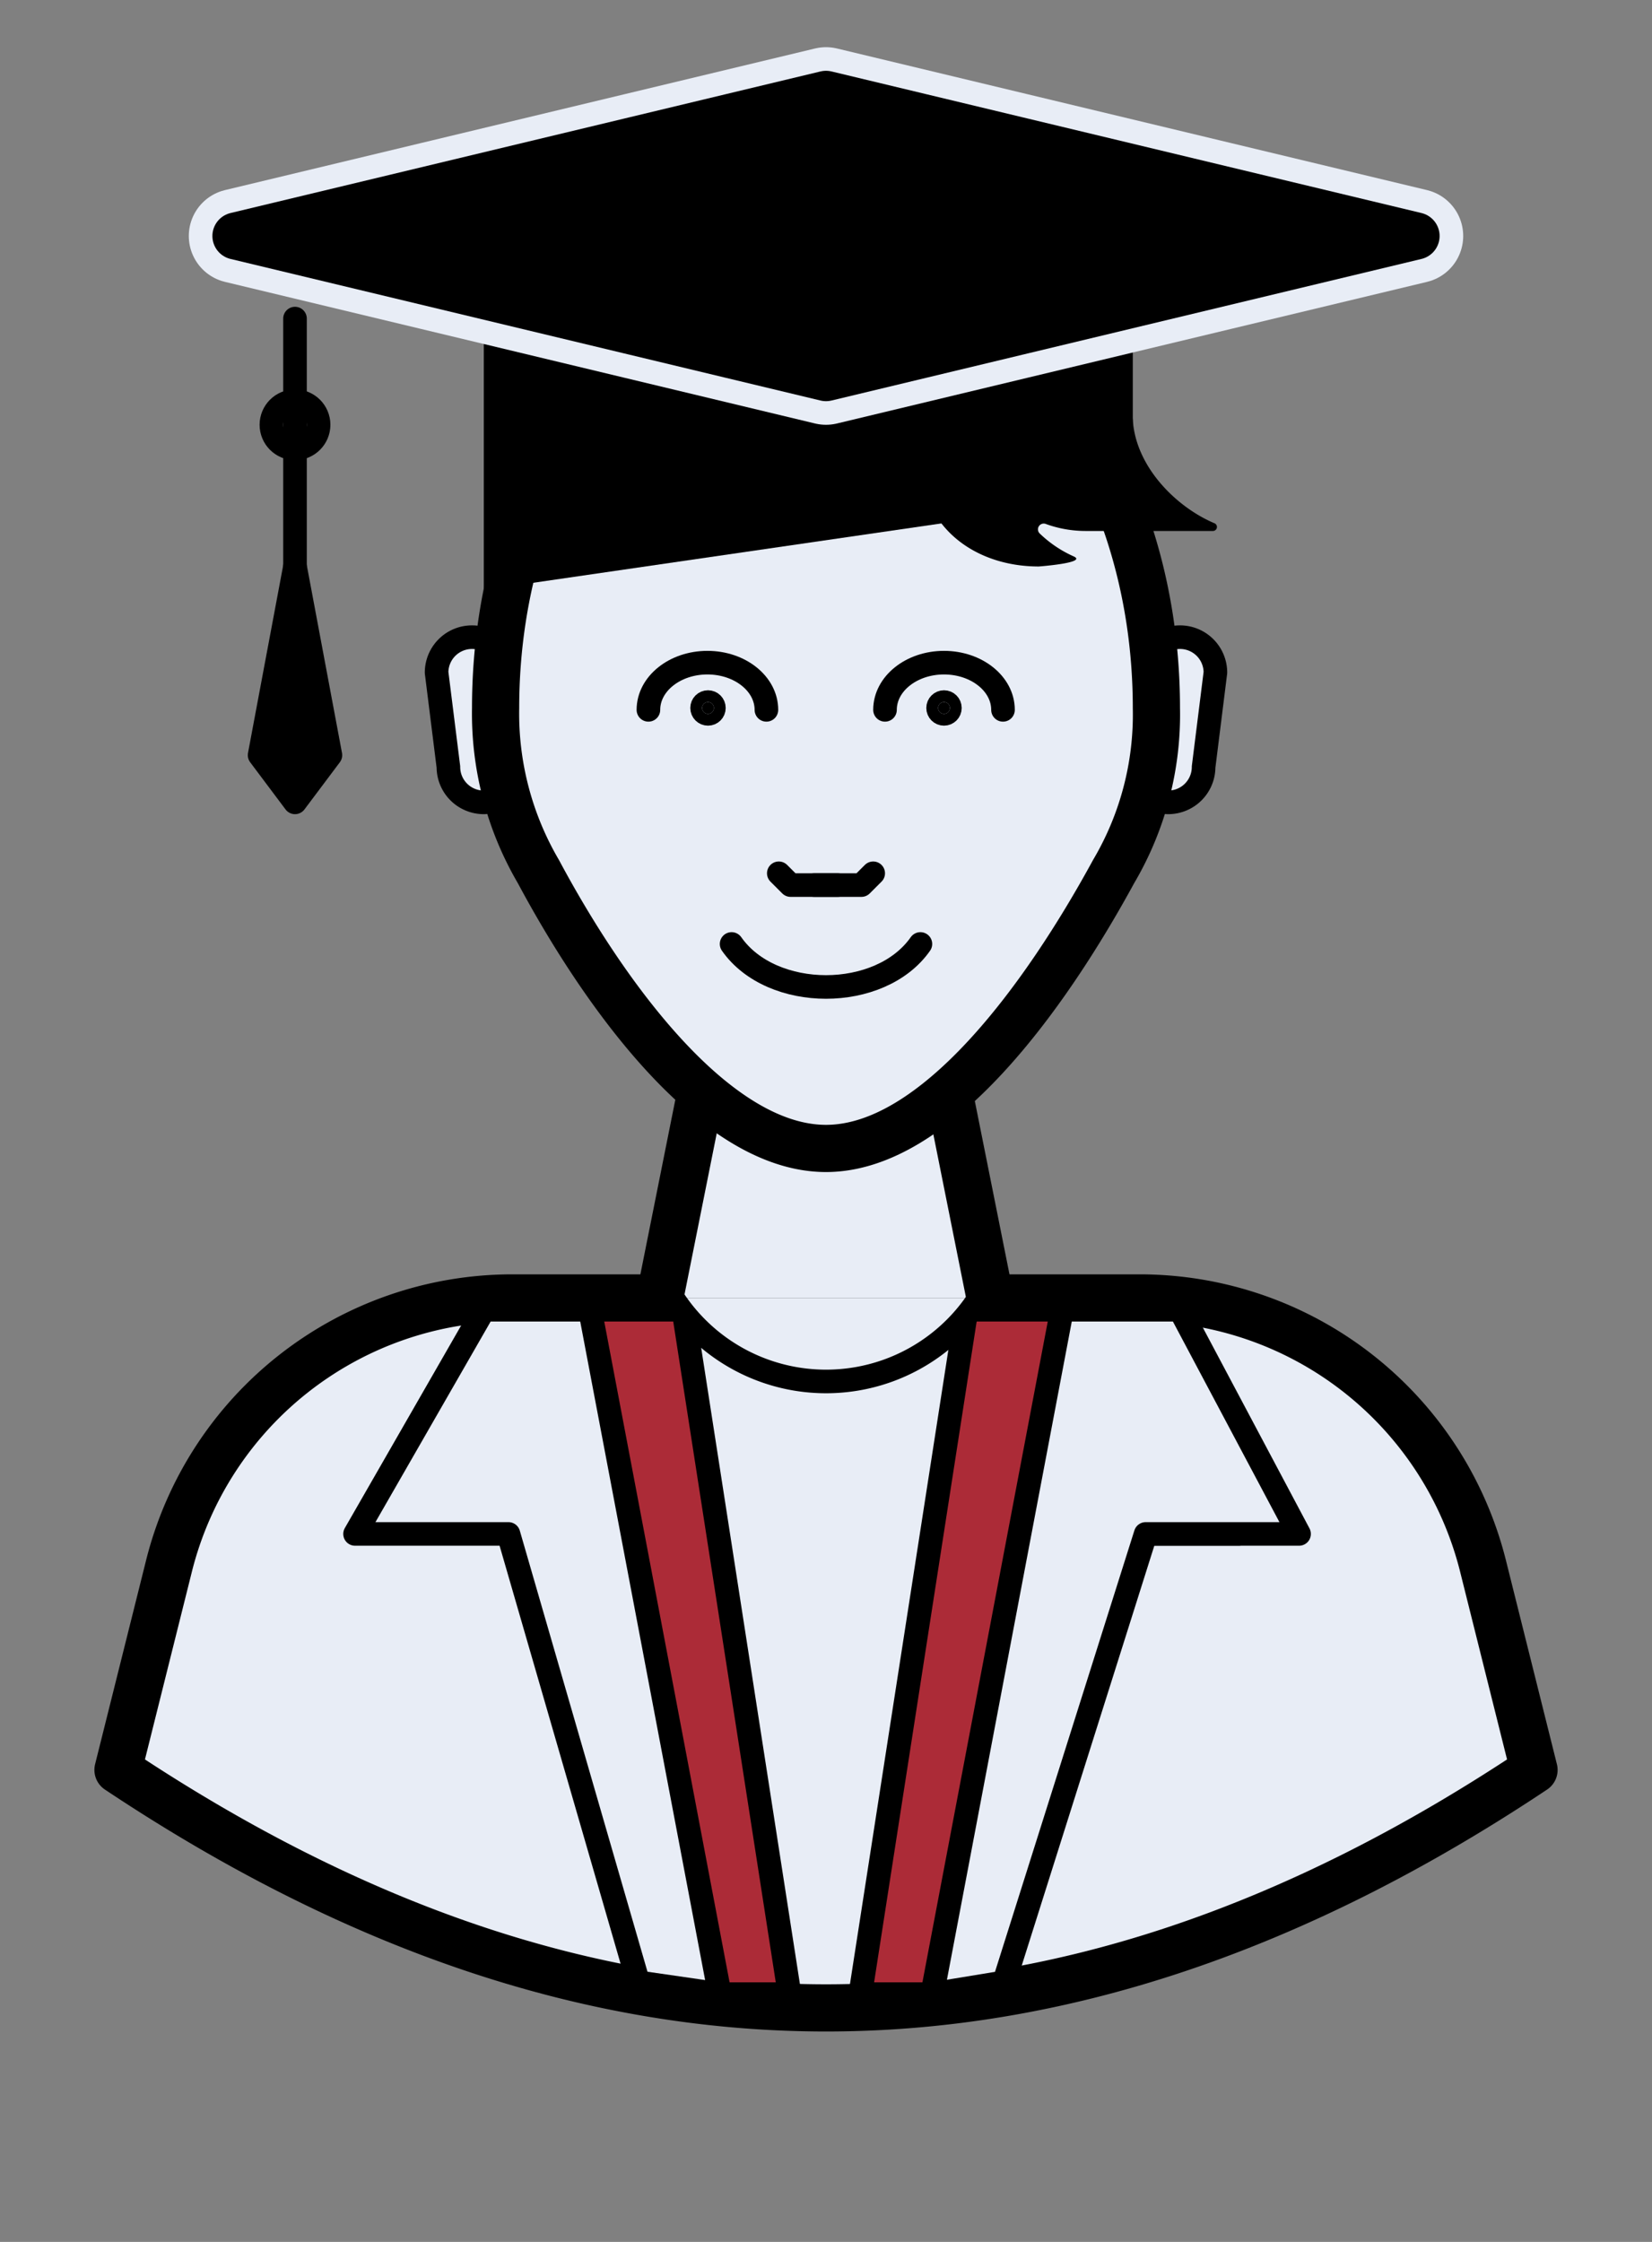
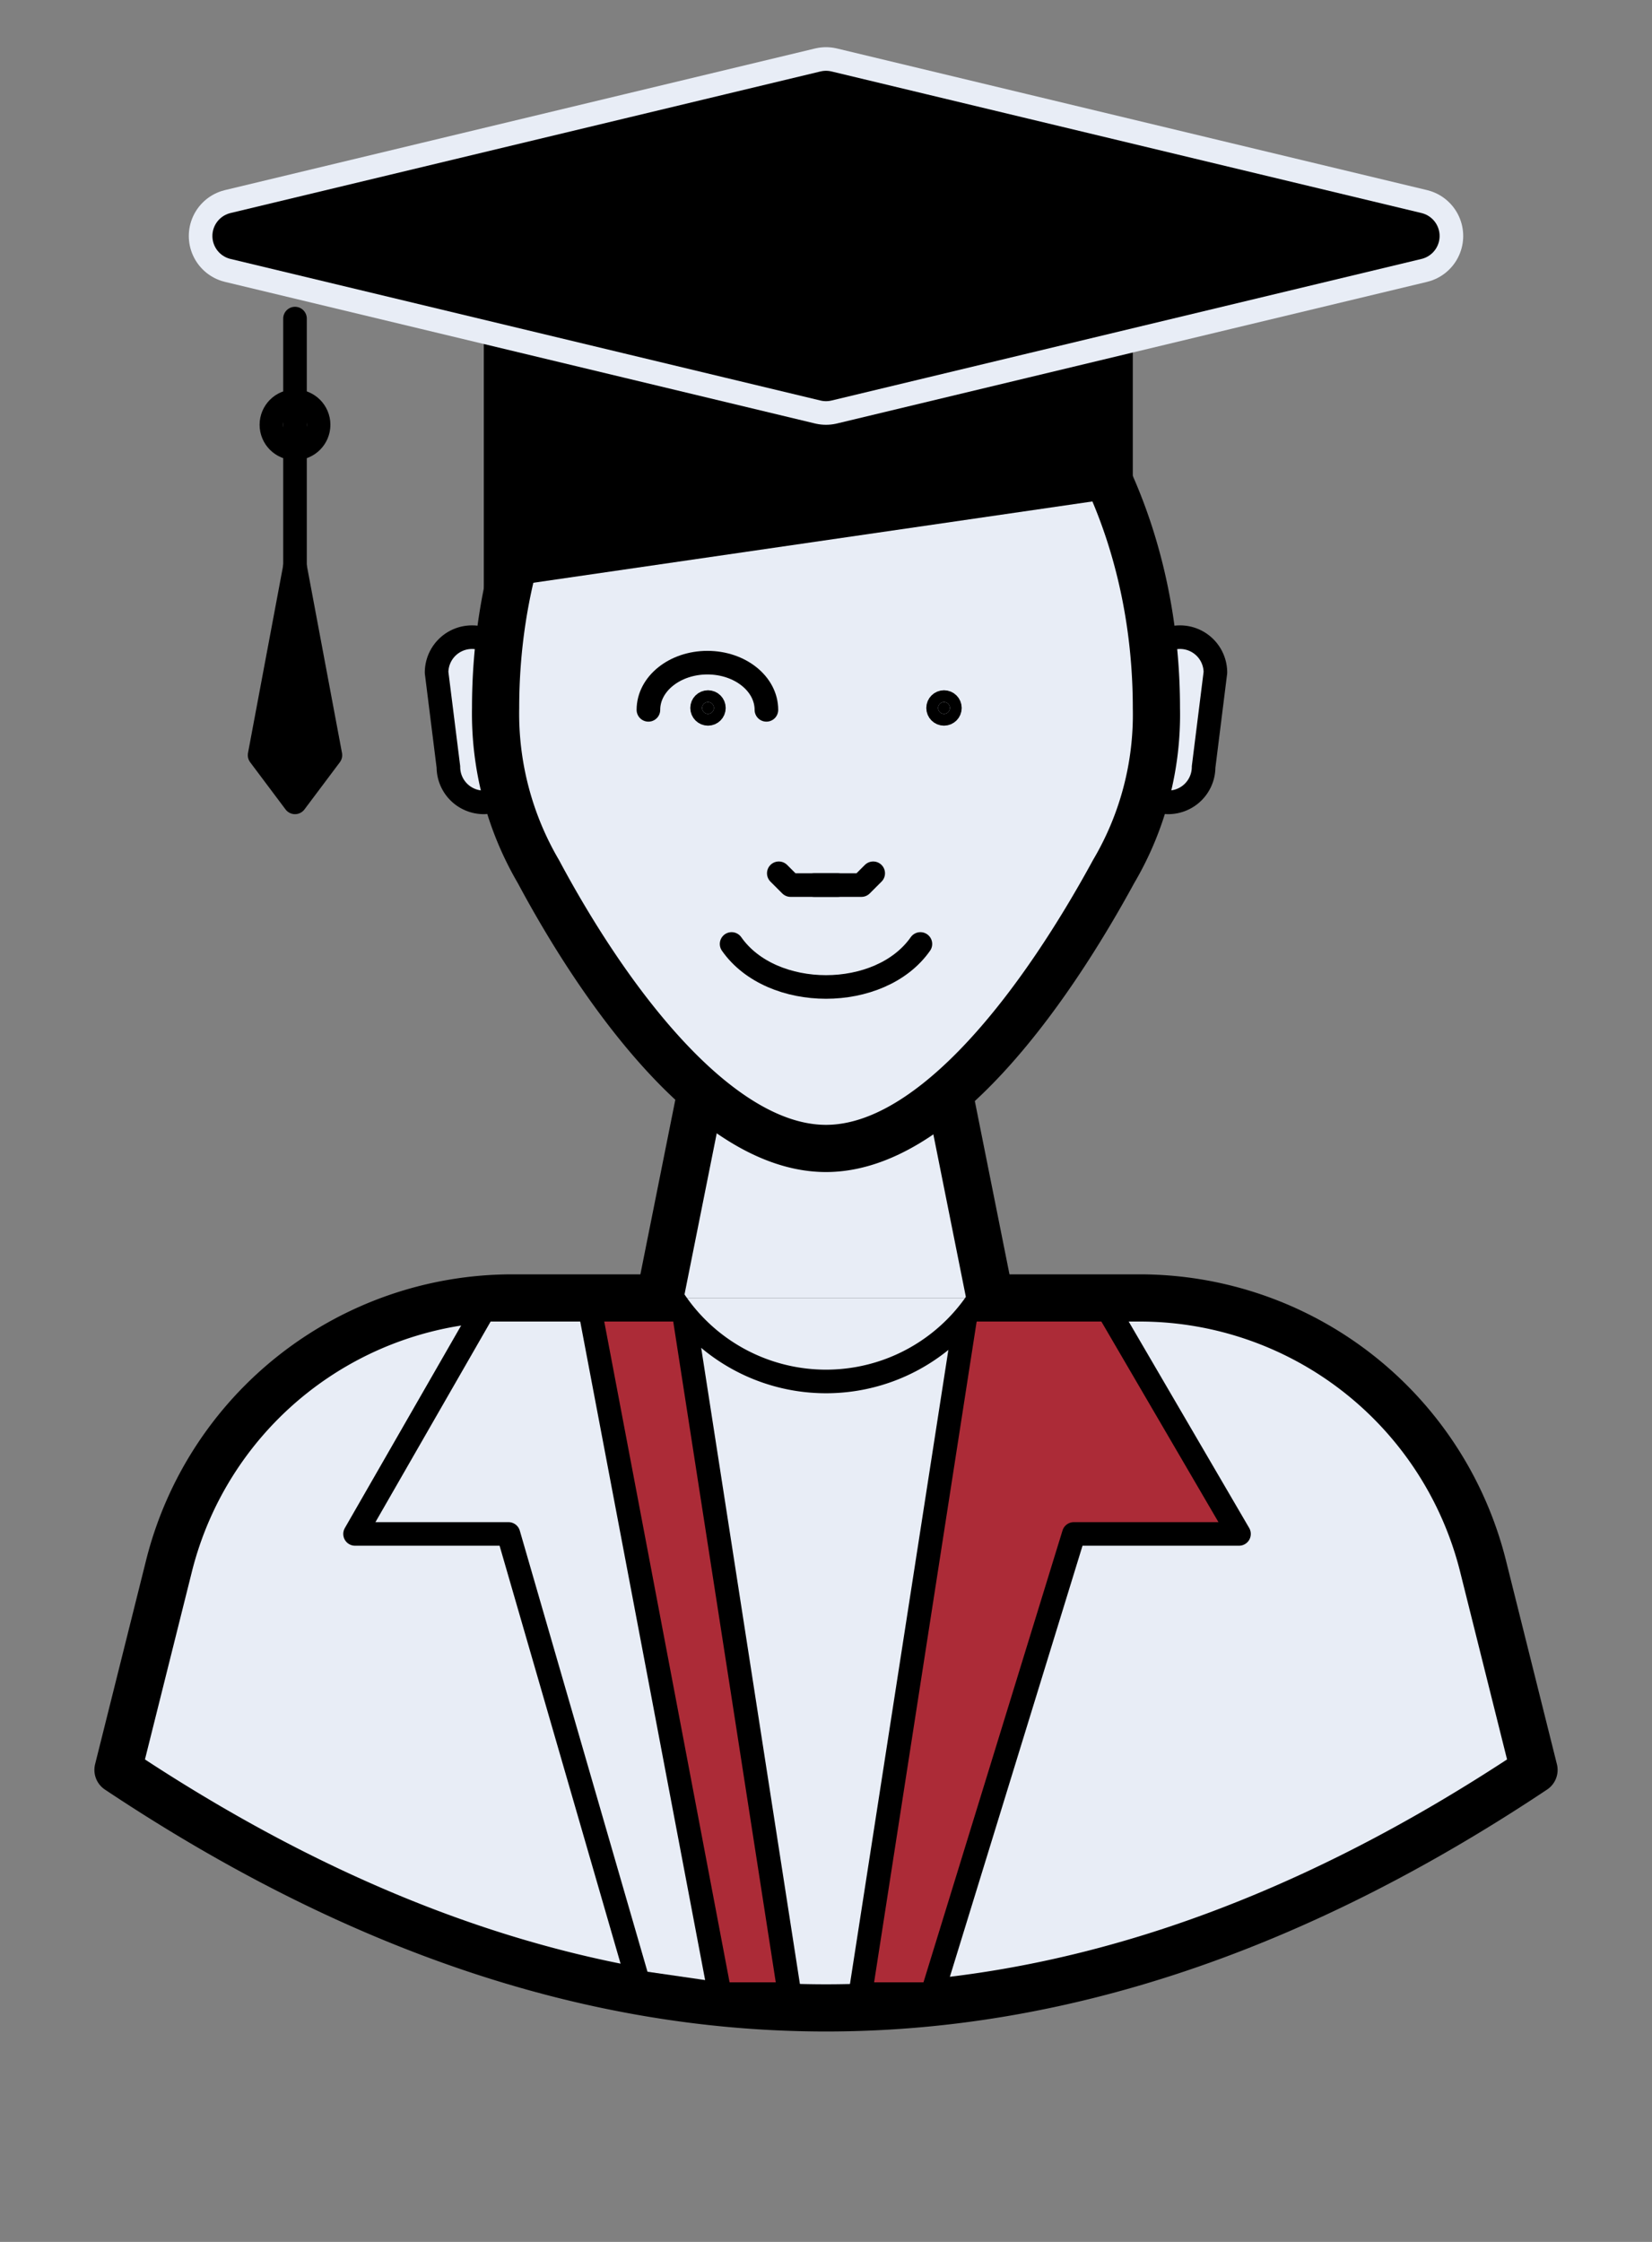
<svg xmlns="http://www.w3.org/2000/svg" id="Lege_1" data-name="Lege 1" width="140" height="190" viewBox="0 0 140 190">
  <rect x="0" y="0" width="140" height="190" fill="#808080" stroke="none" />
  <defs>
    <style>
            .cls-1,.cls-3,.cls-4,.cls-5{fill:#e8edf6;}.cls-1,.cls-10,.cls-11,.cls-2,.cls-3,.cls-4,.cls-5,.cls-6,.cls-7{stroke:#000;}.cls-1,.cls-10,.cls-11,.cls-2,.cls-3,.cls-4,.cls-5,.cls-6,.cls-7,.cls-9{stroke-linecap:round;stroke-linejoin:round;}.cls-1,.cls-10,.cls-11,.cls-5{stroke-width:4px;}.cls-1,.cls-10,.cls-2,.cls-3,.cls-8,.cls-9{fill-rule:evenodd;}.cls-2{fill:#ac2b37;}.cls-2,.cls-3,.cls-4,.cls-6,.cls-7{stroke-width:2px;}.cls-11,.cls-6{fill:none;}.cls-9{stroke:#e8edf6;stroke-width:8px;}
        </style>
  </defs>
  <title>Student-2</title>
  <path class="cls-1" d="M130,150h0c-40.33,26.89-79.67,26.89-120,0h0l4.32-17.28A30,30,0,0,1,43.42,110H96.58a30,30,0,0,1,29.1,22.72Z" />
  <polygon class="cls-2" points="93.91 111 81.91 111 72.91 169 79 169 91 130 105 130 93.91 111" />
-   <polygon class="cls-3" points="100 111 90 111 79 169 85.09 168 97.09 130 110.09 130 100 111" />
  <polygon class="cls-2" points="45.91 111 57.91 111 66.91 169 60 169 45 130 45.91 111" />
  <polygon class="cls-3" points="41 111 50 111 61 169 54.09 168 43.09 130 30.09 130 41 111" />
  <polyline class="cls-1" points="55.91 110 59.91 90 79.91 90 83.91 110" />
  <path class="cls-4" d="M99,68h0c-1.66,0-2-2.34-2-4V57a3,3,0,0,1,3-3h0a3,3,0,0,1,3,3l-1,8A3,3,0,0,1,99,68Z" />
  <path class="cls-4" d="M41,68h0c1.66,0,2-2.34,2-4V57a3,3,0,0,0-3-3h0a3,3,0,0,0-3,3l1,8A3,3,0,0,0,41,68Z" />
  <path class="cls-5" d="M98,60a26.17,26.17,0,0,1-3.63,13.87C88.6,84.47,79.33,97.33,70,97.33S51.33,84.53,45.63,73.87A26.5,26.5,0,0,1,42,60c0-20.62,12.54-37.33,28-37.33S98,39.38,98,60Z" />
  <path class="cls-3" d="M83,110h0a15.47,15.47,0,0,1-25.94.08L57,110" />
  <polyline class="cls-6" points="66 74.01 67 75.01 71 75.01" />
  <polyline class="cls-6" points="74 74.01 73 75.01 69 75.01" />
  <circle class="cls-7" cx="60" cy="60" r="0.5" />
  <circle class="cls-7" cx="80" cy="60" r="0.5" />
  <path class="cls-6" d="M64.95,60.16c0-2.21-2.24-4-5-4s-5,1.79-5,4" />
-   <path class="cls-6" d="M85,60.16c0-2.21-2.24-4-5-4s-5,1.79-5,4" />
  <path class="cls-6" d="M62,80h0c3.4,4.86,12.6,4.86,16,0h0" />
  <polygon class="cls-8" points="41 21 96 23 96 42 41 50 41 21" />
  <polygon class="cls-9" points="20 20 70 8 120 20 70 32 20 20" />
  <polygon class="cls-10" points="20 20 70 8 120 20 70 32 20 20" />
  <line class="cls-6" x1="25" y1="27" x2="25" y2="56" />
  <circle class="cls-11" cx="25" cy="36" r="1" />
  <polygon class="cls-7" points="25 68 22 64 25 48 28 64 25 68" />
-   <path class="cls-8" d="M95.44,35.11l-17,3.82a.5.5,0,0,0-.41.51c.23,5.3,4.63,8.57,10,8.57,0,0,4.19-.31,2.95-.86a10,10,0,0,1-2.84-1.91.49.49,0,0,1,.5-.83A9.85,9.85,0,0,0,92,45h10.79a.34.34,0,0,0,.14-.65C99.72,43,96.24,39.59,96,35.57A.49.49,0,0,0,95.44,35.11Z" />
</svg>